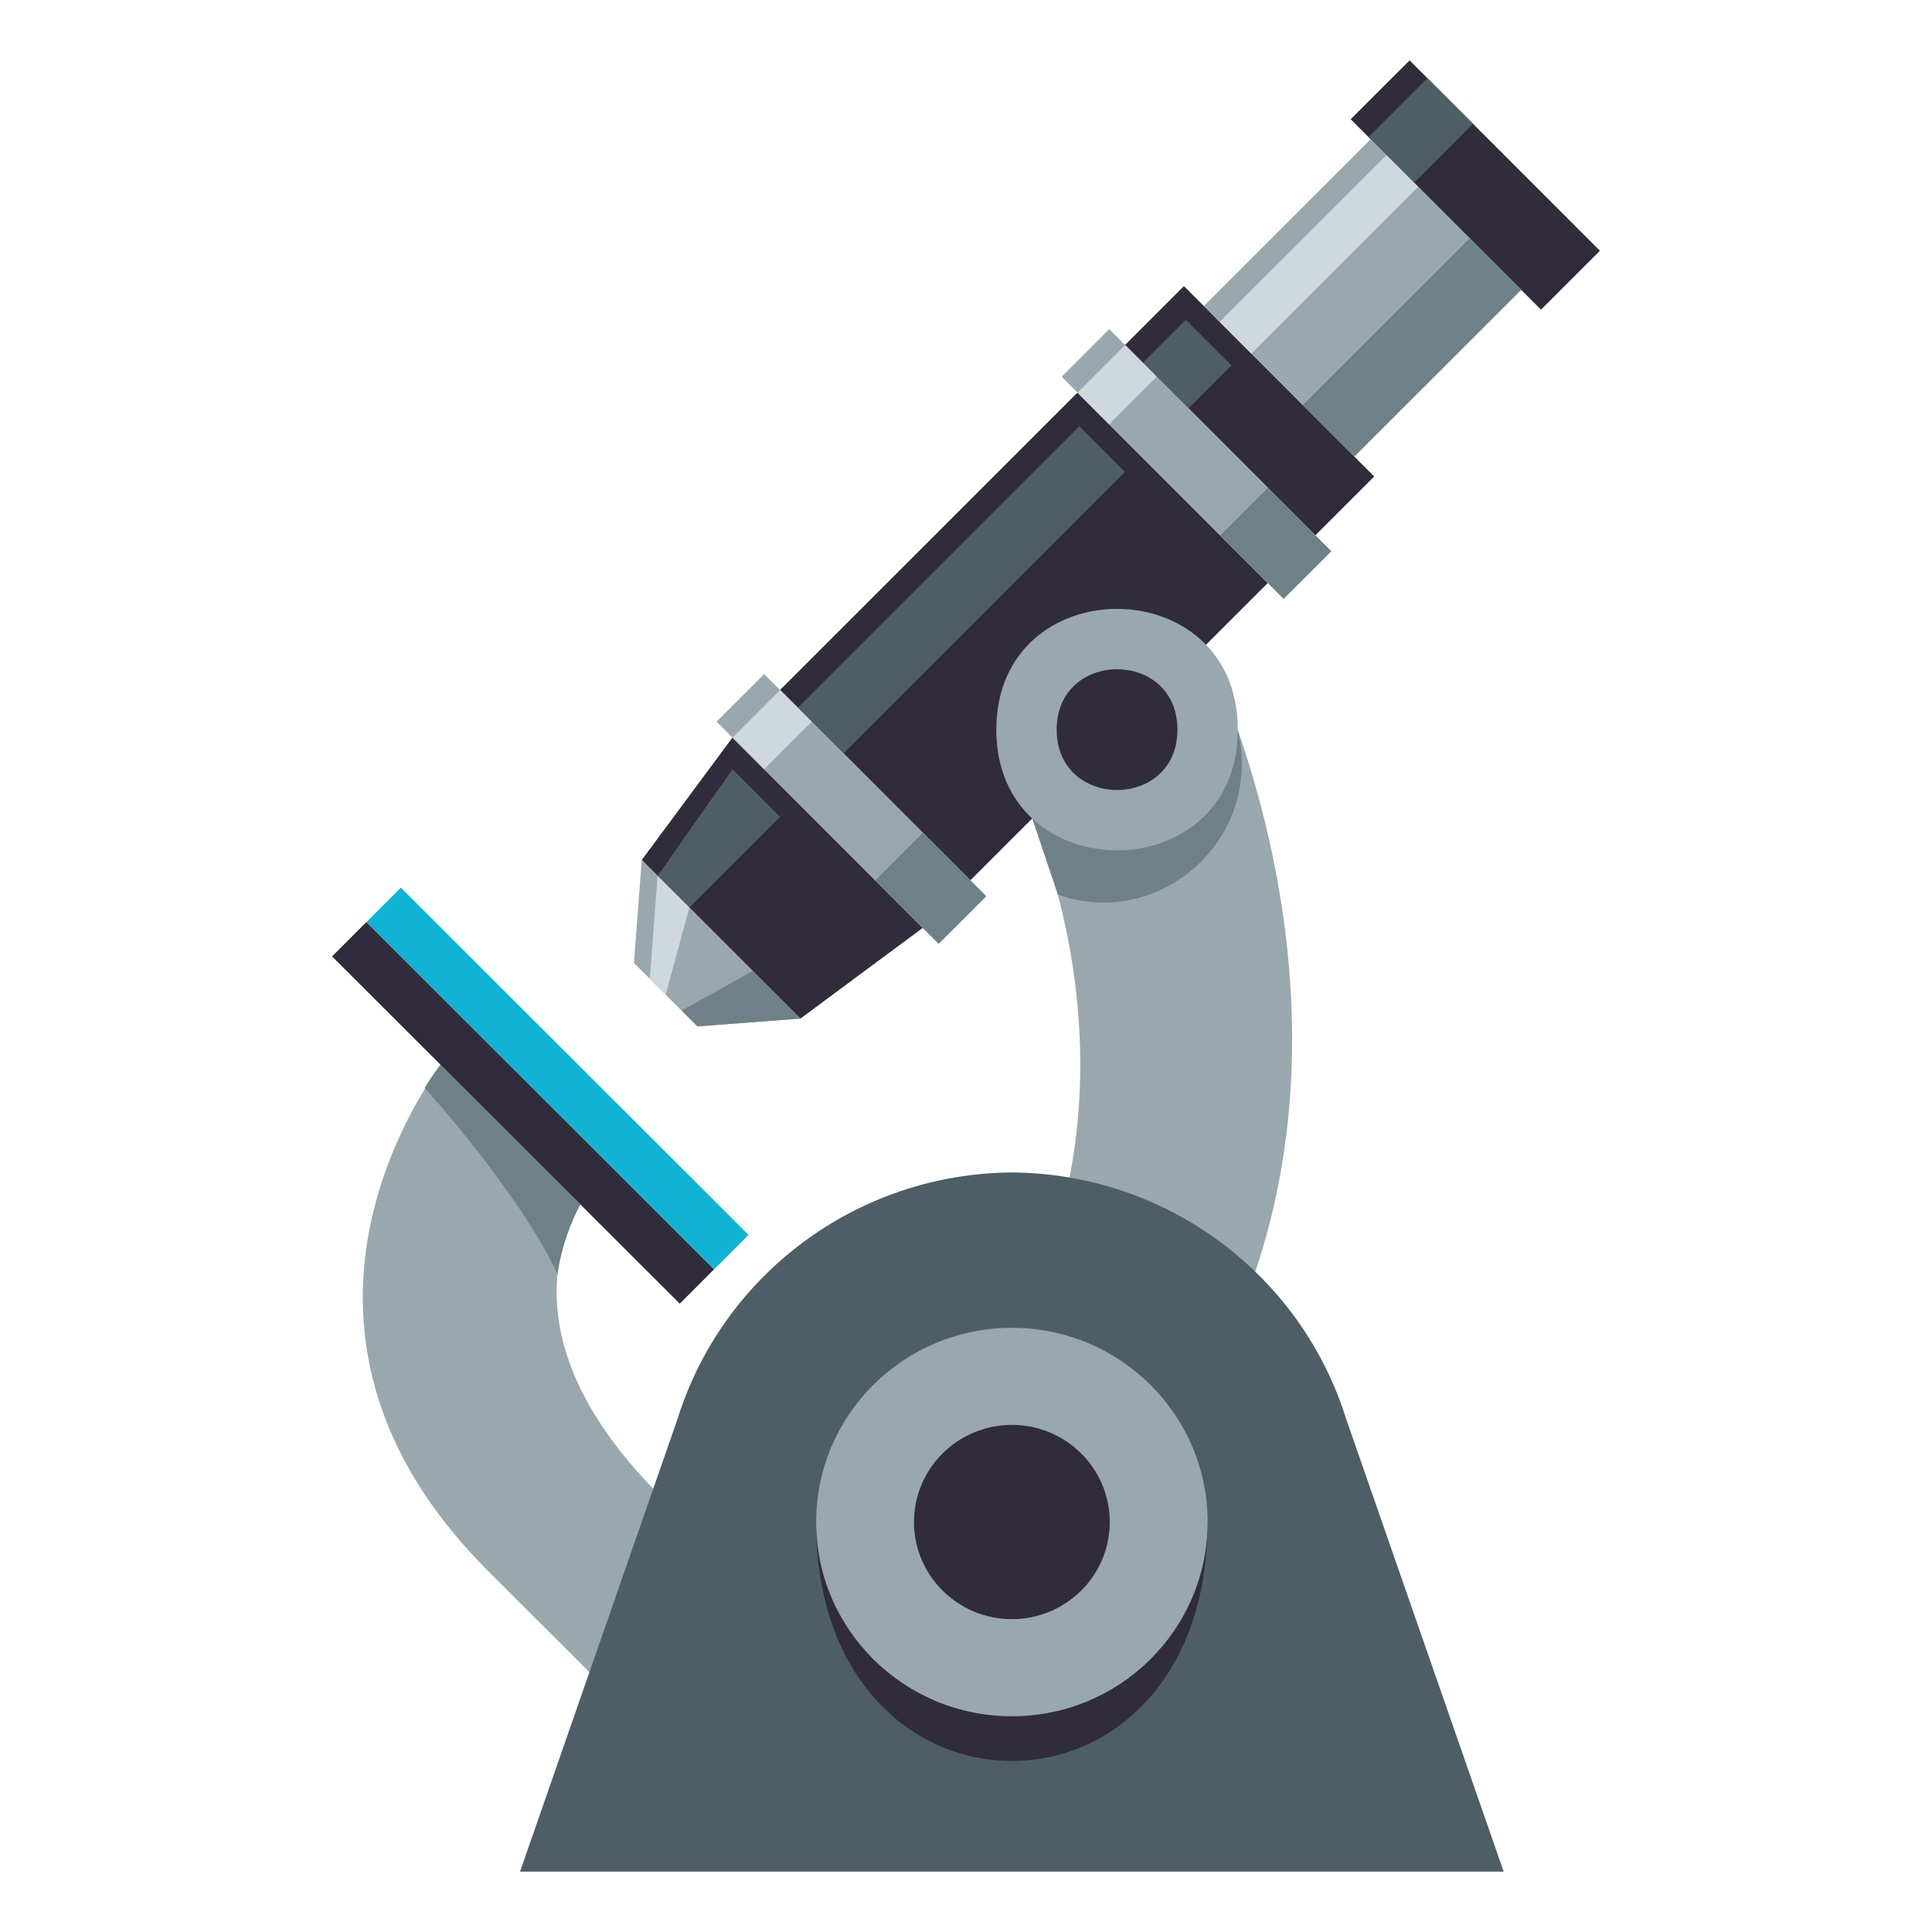
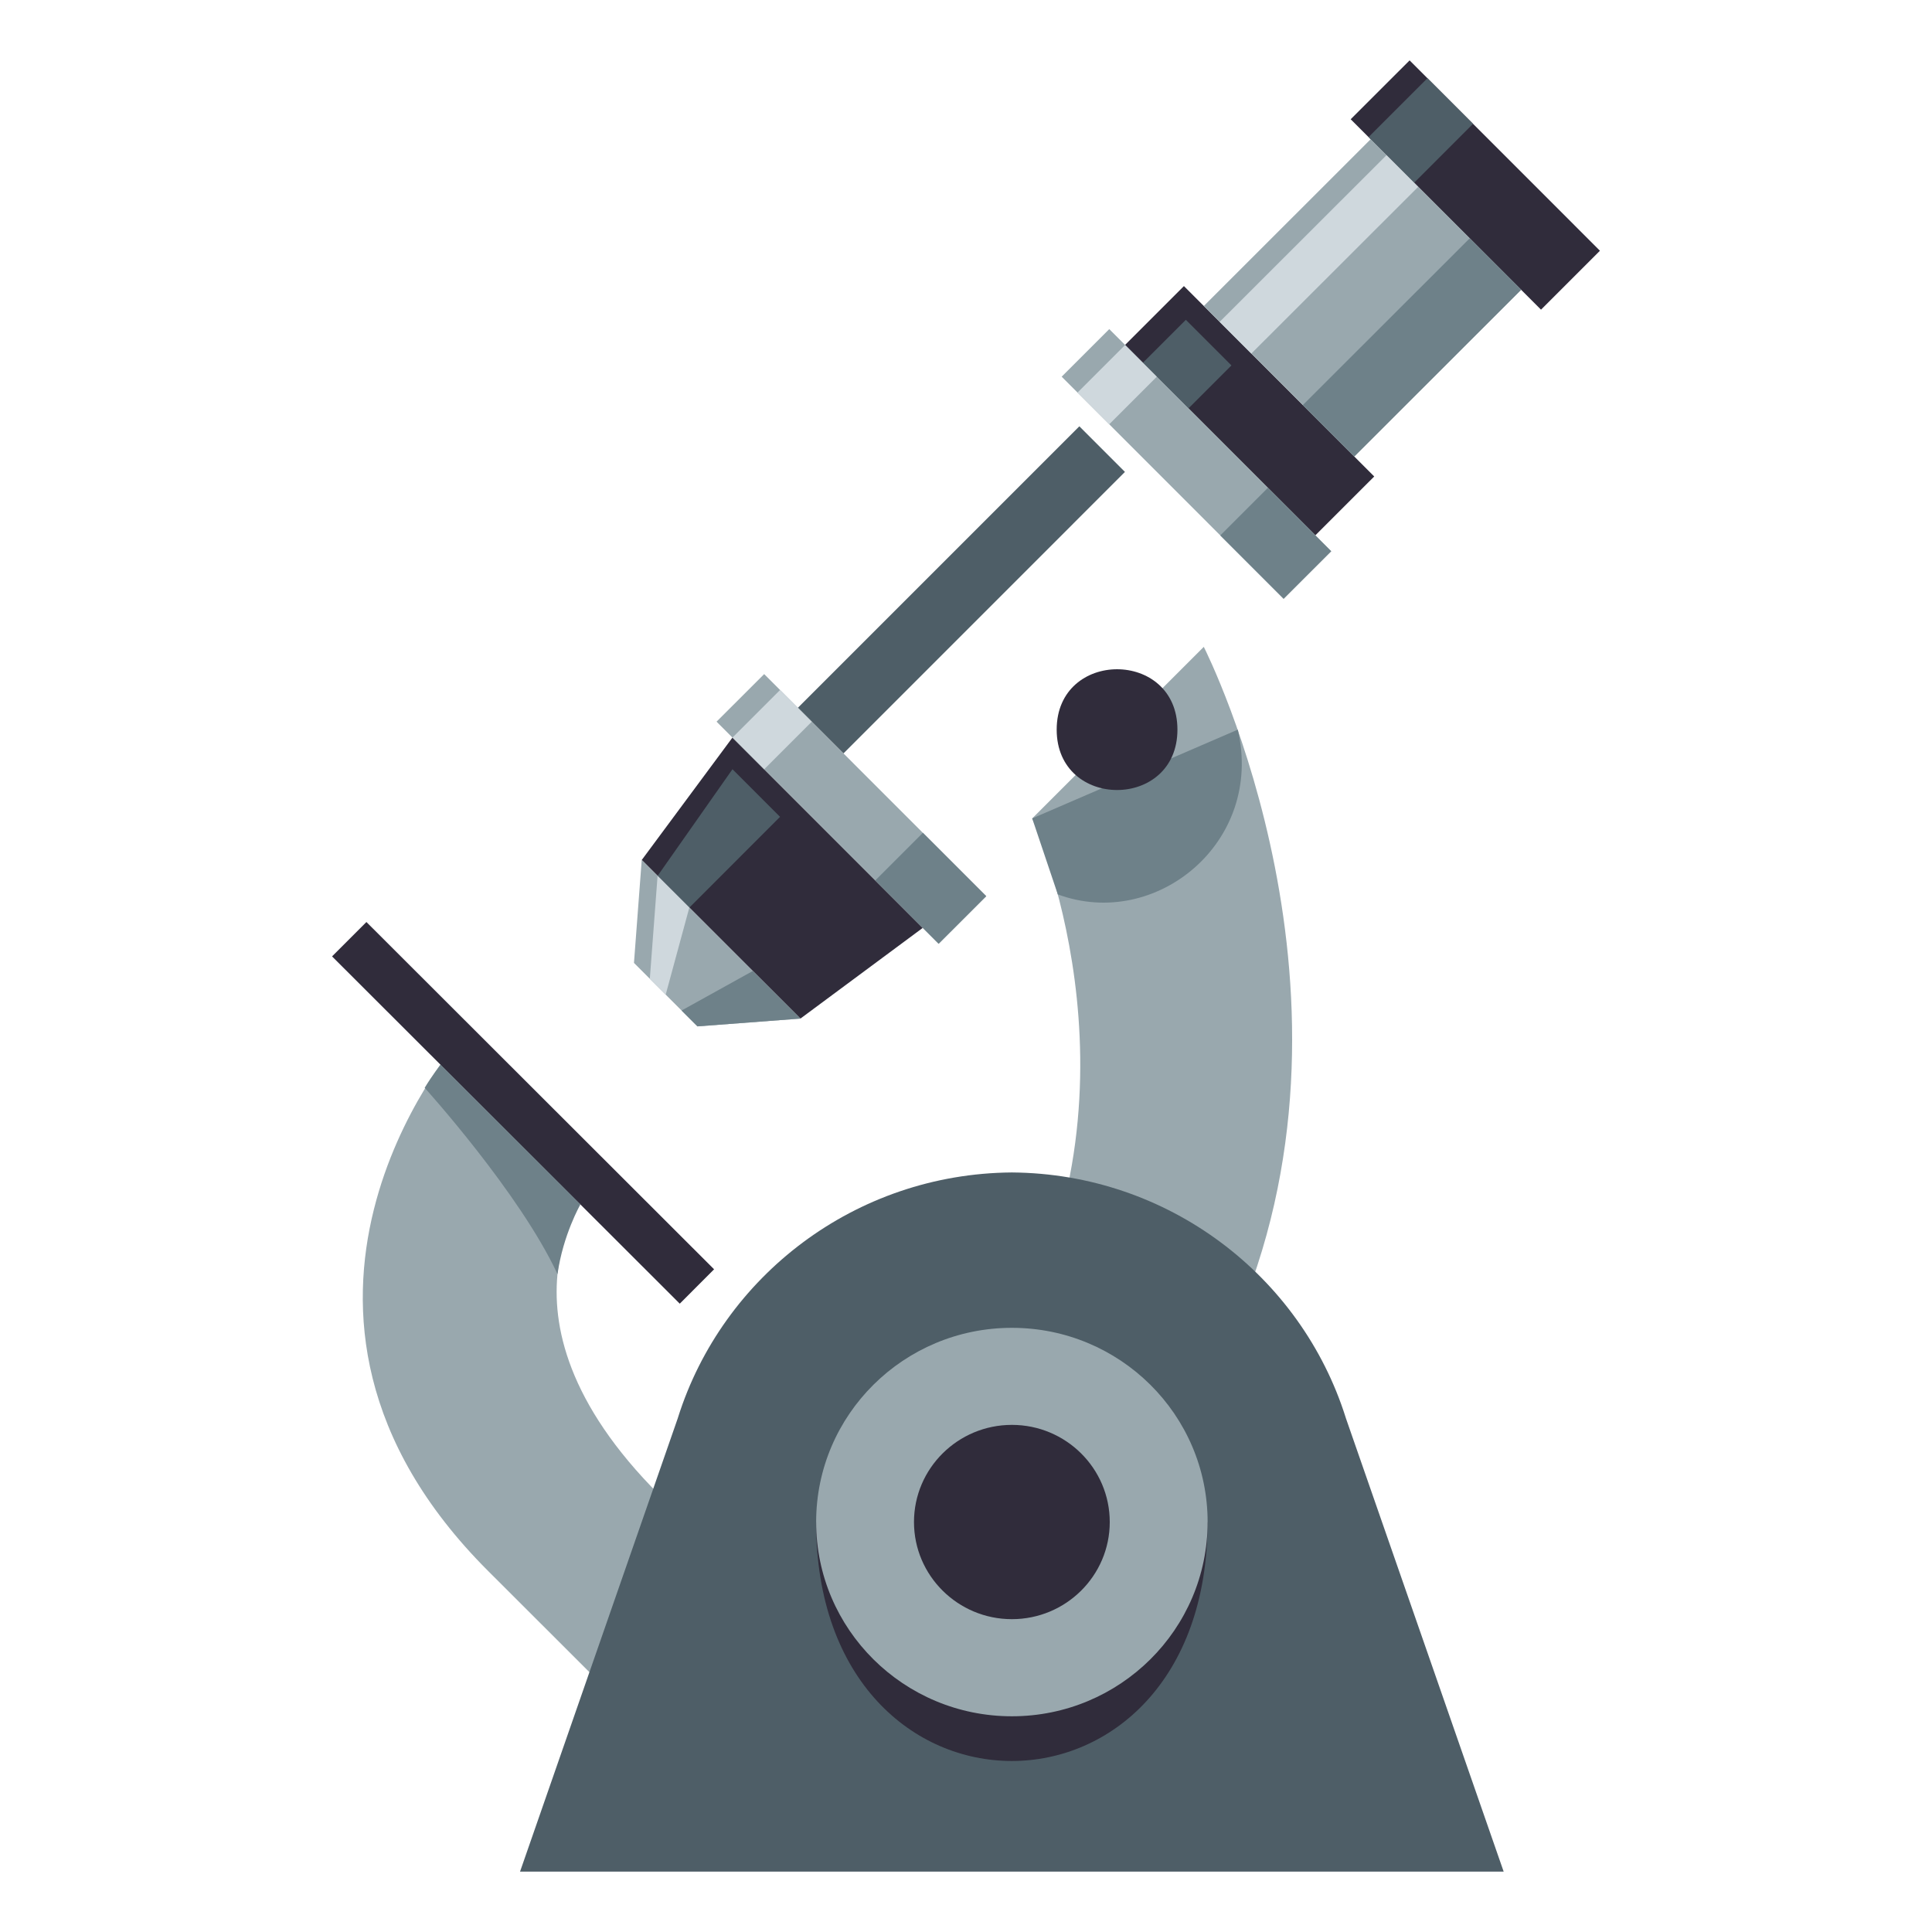
<svg xmlns="http://www.w3.org/2000/svg" width="64" height="64">
  <path fill="#99A8AE" d="M26.646 54.318l-4.795-4.789c-6.094-6.086-2.166-10.355-2.166-10.355l-4.583-4.576s-7.605 8.781 1.068 17.443l6.378 6.371 4.098-4.094zm7.018-10.334h7.197c4.828-10.918-.846-22.281-.984-22.556l-5.684 5.684c.03.055 3.895 8.587-.529 16.872z" />
-   <path fill="#4E5E67" d="M44.582 46.973l-.006-.021c-1.479-4.68-5.865-8.074-11.057-8.113-5.188.039-9.579 3.434-11.058 8.113l-.006.021L17.227 62h32.584l-5.229-15.027z" />
+   <path fill="#4E5E67" d="M44.582 46.973l-.006-.021c-1.479-4.68-5.865-8.074-11.057-8.113-5.188.039-9.579 3.434-11.058 8.113l-.006.021L17.227 62h32.584l-5.229-15.027" />
  <path fill="#302C3B" d="M40.002 50.419c0 10.555-12.968 10.555-12.968 0h12.968zM12.138 30.543l11.517 11.504-1.137 1.139L11 31.682z" />
-   <path fill="#0FB4D4" d="M13.28 29.406l11.517 11.501-1.138 1.14-11.517-11.502z" />
-   <path fill="#302C3B" d="M32.145 29.161l-6.304-6.306 9.85-9.848 6.305 6.306z" />
  <path fill="#4E5E67" d="M27.941 24.958l-1.511-1.511 9.325-9.325 1.51 1.511z" />
  <path fill="#302C3B" d="M43.573 17.733l-6.304-6.306 1.95-1.95 6.304 6.307z" />
  <path fill="#4E5E67" d="M39.368 13.53l-1.511-1.51 1.426-1.426 1.51 1.511z" />
  <path fill="#302C3B" d="M51.048 10.258L44.743 3.95 46.695 2 53 8.306z" />
  <path fill="#4E5E67" d="M46.845 6.053l-1.51-1.512 1.95-1.95 1.51 1.511z" />
  <path fill="#302C3B" d="M21.259 28.488l5.255 5.255 4.054-3.006-6.304-6.305z" />
  <path fill="#4E5E67" d="M21.784 29.014l1.052 1.051 3.004-3.006-1.576-1.577z" />
  <path fill="#99A8AE" d="M21.001 31.898L23.103 34l3.41-.258-5.255-5.255z" />
  <path fill="#6E8189" d="M22.577 33.475l.526.525 3.41-.258-1.576-1.576z" />
  <path fill="#CFD8DD" d="M21.526 32.424l.526.525.783-2.885-1.052-1.051z" />
  <path fill="#99A8AE" d="M31.092 31.263l-7.355-7.357 1.577-1.576 7.355 7.357z" />
  <path fill="#6E8189" d="M31.094 31.264l-2.098-2.1 1.577-1.577 2.099 2.1z" />
  <path fill="#CFD8DD" d="M25.315 25.483l-1.05-1.05 1.576-1.576 1.05 1.05z" />
  <path fill="#99A8AE" d="M42.522 19.835l-7.353-7.357 1.577-1.576 7.353 7.357z" />
  <path fill="#6E8189" d="M42.521 19.836l-2.098-2.099 1.576-1.576 2.099 2.1z" />
  <path fill="#CFD8DD" d="M36.744 14.055l-1.05-1.05 1.576-1.576 1.05 1.05z" />
  <path fill="#99A8AE" d="M44.863 15.123l-4.985-4.987 5.527-5.524L50.39 9.6z" />
  <path fill="#6E8189" d="M44.862 15.122l-1.704-1.704 5.528-5.523L50.389 9.6z" />
  <path fill="#CFD8DD" d="M41.451 11.713l-1.049-1.05L45.93 5.14l1.049 1.05z" />
  <path fill="#6E8189" d="M41.004 24.17c.871 3.742-2.729 6.657-5.963 5.458l-.848-2.517 6.811-2.941zM19.227 39.898s-.575 1.003-.759 2.309c-1.254-2.696-4.4-6.172-4.4-6.172.24-.399.524-.766.524-.766l4.635 4.629z" />
-   <path fill="#99A8AE" d="M41.004 24.17c0 5.333-8 5.333-8 0s8-5.334 8 0z" />
  <path fill="#302C3B" d="M39.004 24.17c0 2.667-4 2.667-4 0s4-2.667 4 0z" />
  <ellipse fill="#99A8AE" cx="33.52" cy="50.42" rx="6.484" ry="6.434" />
  <path fill="#302C3B" d="M33.52 47.201c-1.788 0-3.243 1.441-3.243 3.219 0 1.775 1.455 3.217 3.243 3.217 1.789 0 3.242-1.441 3.242-3.217 0-1.777-1.453-3.219-3.242-3.219z" />
</svg>